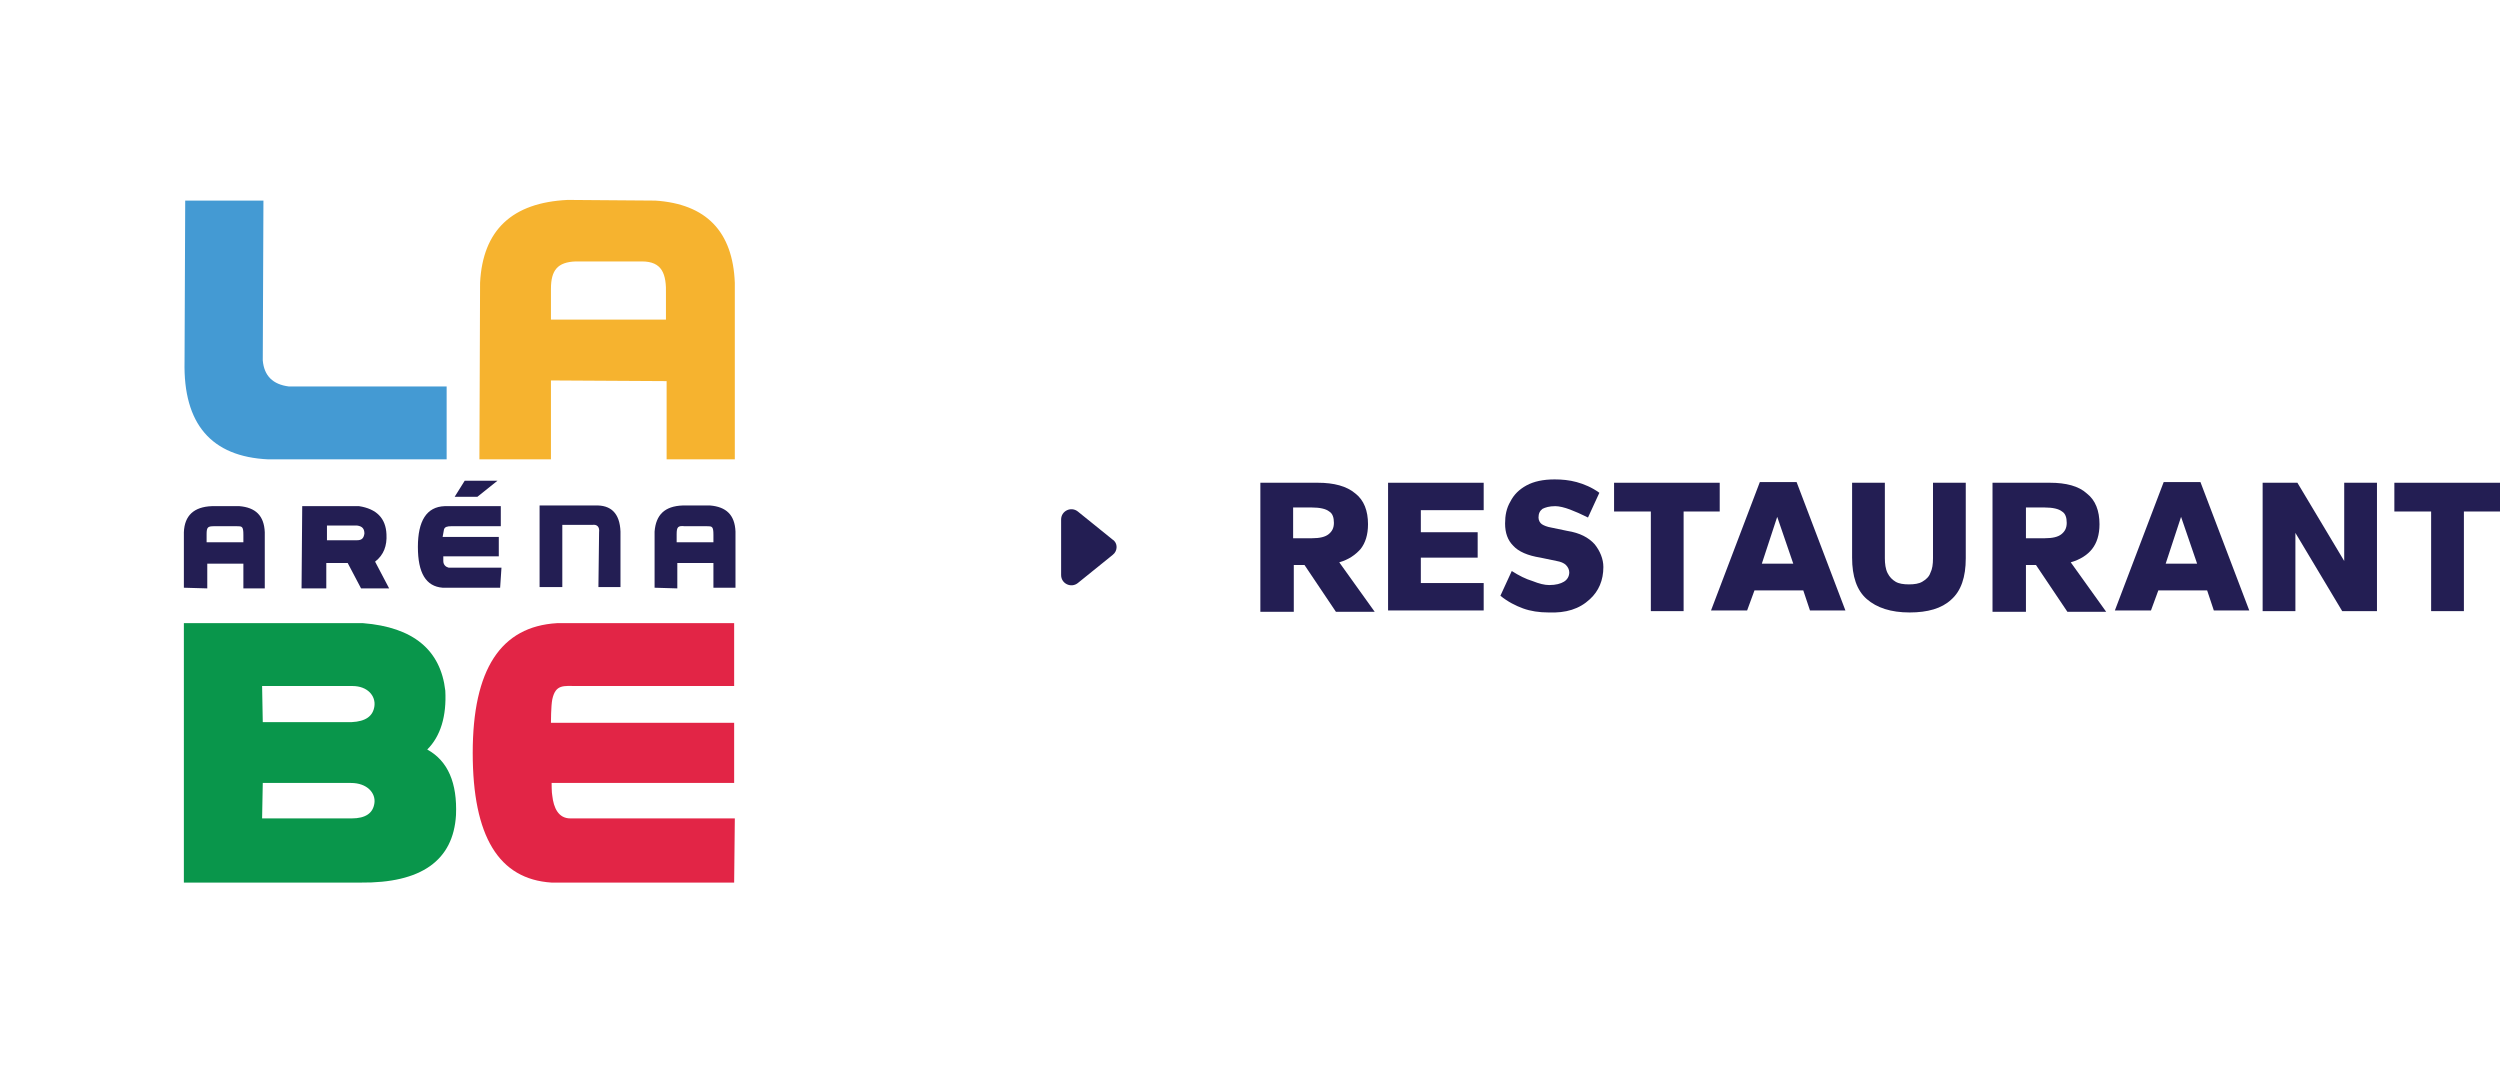
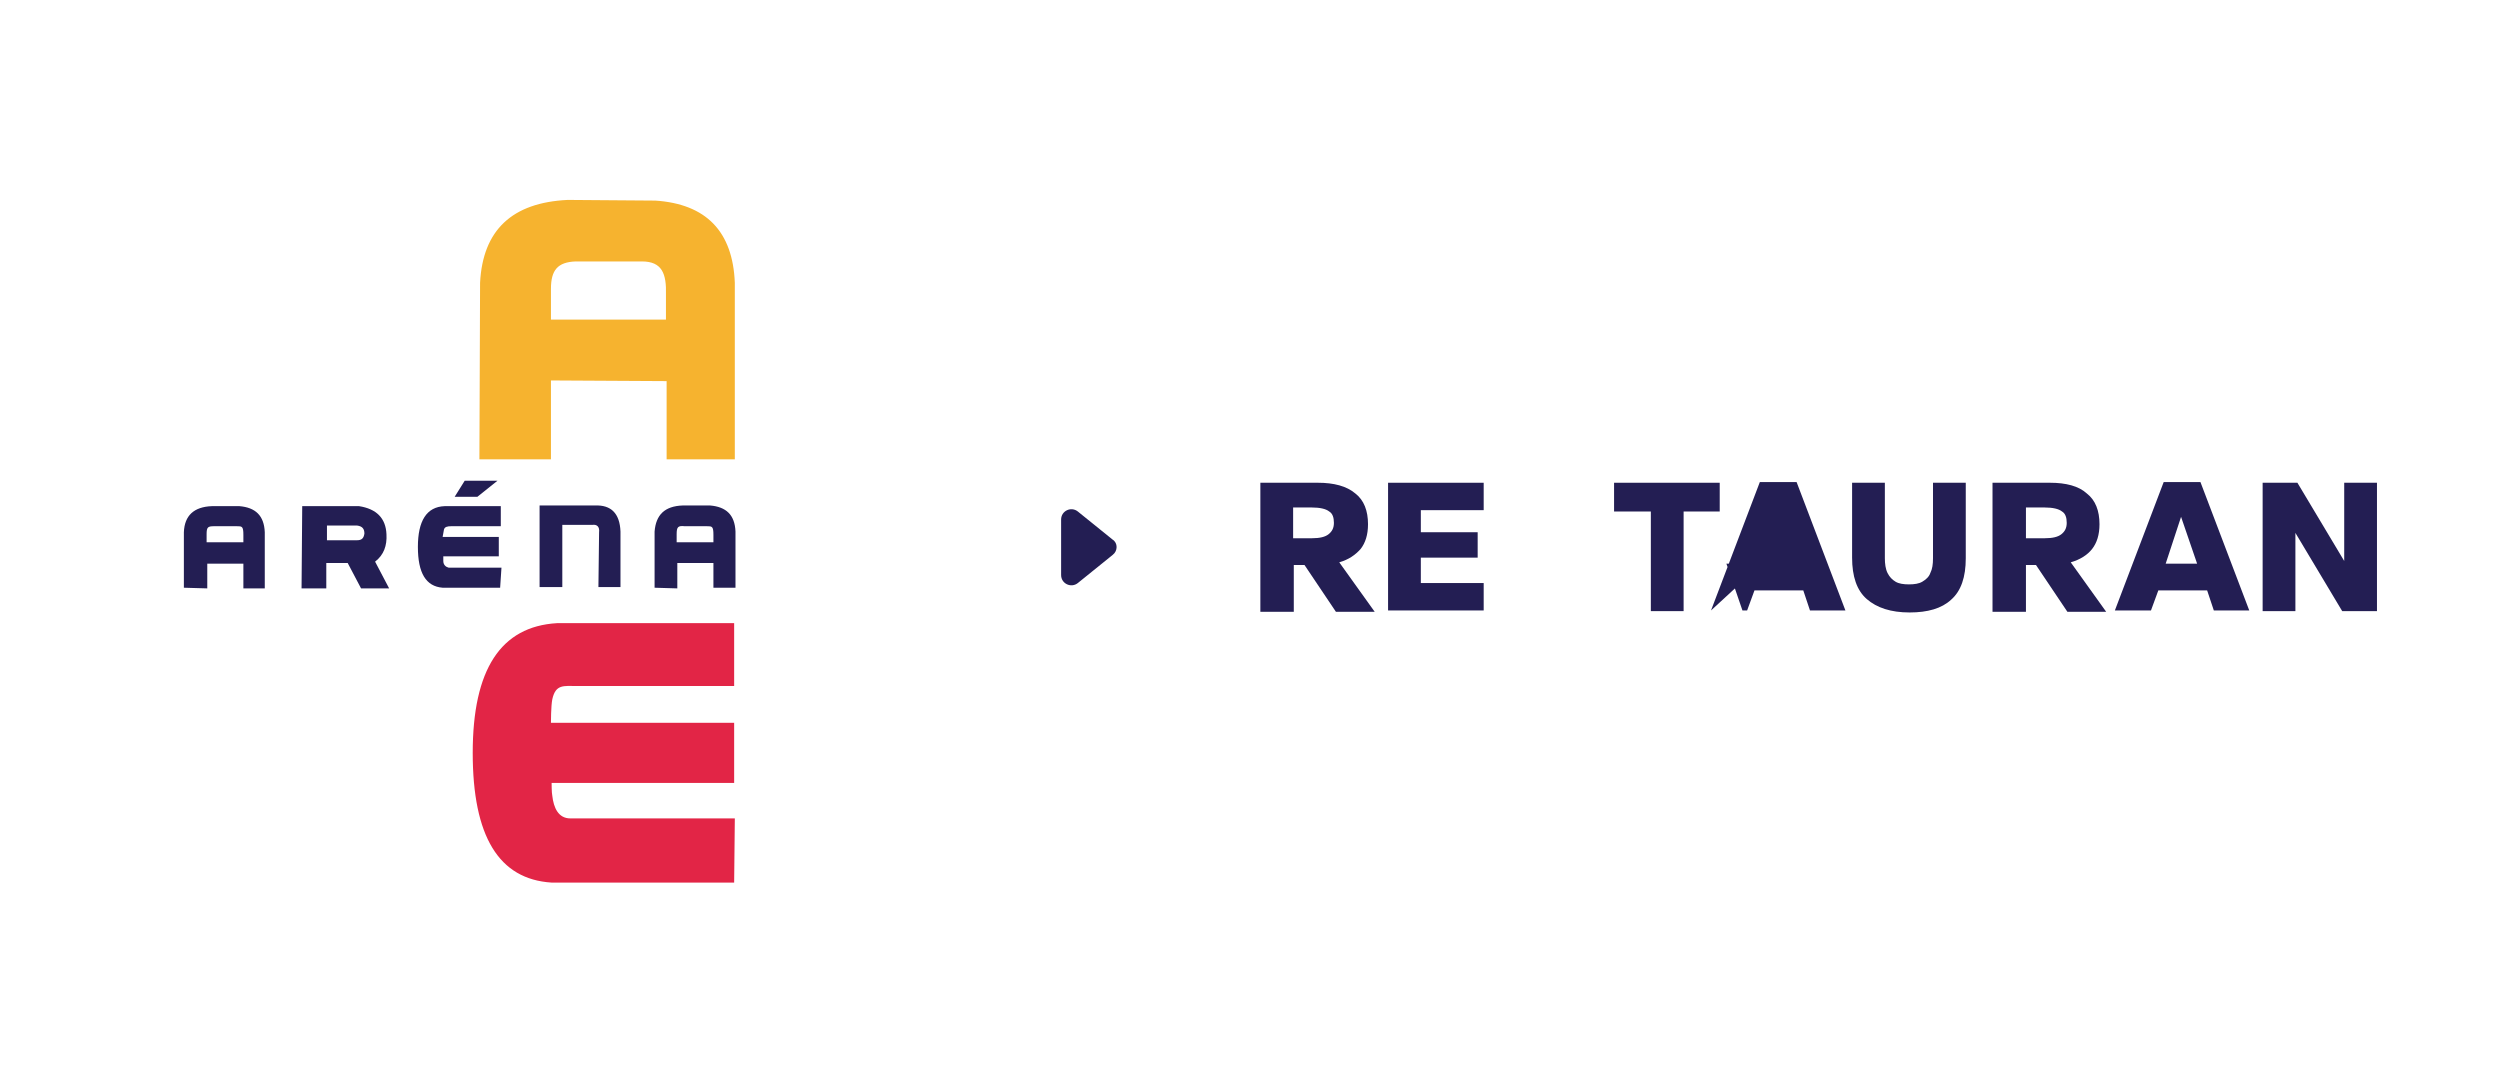
<svg xmlns="http://www.w3.org/2000/svg" version="1.1" id="Vrstva_2_00000140727118719458801800000017554531299208511114_" x="0px" y="0px" viewBox="0 0 373.9 162" style="enable-background:new 0 0 373.9 162;" xml:space="preserve">
  <style type="text/css">
	.st0{opacity:0;fill:#FFFFFF;}
	.st1{fill:#449AD3;}
	.st2{fill:#F6B32F;}
	.st3{fill:#09964B;}
	.st4{fill:#E22546;}
	.st5{fill:#231E53;}
</style>
  <g id="Layer_1">
    <path class="st0" d="M0,0h137.4v145.5c0,9.1-7.4,16.5-16.5,16.5H16.5C7.4,162,0,154.6,0,145.5V0L0,0z" />
    <g>
-       <path class="st1" d="M39.4,30l-0.1,23.9c0.2,2.3,1.5,3.6,3.9,3.9l23.6,0l0,10.9H40.1c-8.5-0.4-12.7-5.3-12.5-14.6L27.7,30    C27.7,30,39.4,30,39.4,30z" />
      <path class="st2" d="M71.7,68.7l0.1-26.4c0.4-7.9,4.8-12,13.1-12.4L98,30c7.6,0.5,11.6,4.6,11.9,12.3v26.4H99.7V57l-17.3-0.1v11.8    L71.7,68.7L71.7,68.7z M82.4,43.2c0,1,0,4.6,0,4.6h17.2c0,0,0-2.9,0-3.7c0.1-3.2-0.6-5-3.6-5l-9.9,0    C83.4,39.2,82.4,40.4,82.4,43.2" />
-       <path class="st3" d="M27.5,93.2h26.8c7.5,0.6,11.6,4,12.3,10.1c0.2,3.8-0.7,6.8-2.7,8.8c3.1,1.7,4.5,5,4.3,9.8    c-0.4,6.8-5.2,10.2-14.3,10.1l-26.4,0L27.5,93.2L27.5,93.2z M39.2,122.4c0,0,9.9,0,13.4,0c2.1,0,3.2-0.8,3.4-2.3s-1.1-3-3.5-3    c-4.3,0-13.2,0-13.2,0L39.2,122.4z M39.3,108l13.3,0c2.1-0.1,3.2-0.9,3.4-2.4s-1-3-3.3-3H39.2L39.3,108L39.3,108z" />
      <path class="st4" d="M109.8,132H82.5c-7.9-0.5-11.8-6.9-11.8-19.4c0-12.5,4.2-18.9,12.6-19.4h26.5v9.4c0,0-17.6,0-23.5,0    c-2,0-3.2-0.3-3.7,2c-0.2,1-0.2,3.5-0.2,3.5h27.4l0,9H82.5c0,0,0,1.5,0.1,1.9c0.2,1.8,0.9,3.4,2.7,3.4h24.6L109.8,132L109.8,132z" />
      <g>
        <path class="st5" d="M27.5,87.9l0-8.3c0.1-2.5,1.5-3.8,4.2-3.9h4.1c2.4,0.2,3.7,1.4,3.8,3.9l0,8.4h-3.2l0-3.7l-5.4,0v3.7     L27.5,87.9L27.5,87.9z M30.9,79.9c0,0.3,0,1.2,0,1.2h5.5c0,0,0-0.9,0-1.1c0-1.3-0.2-1.3-1-1.3s-3.3,0-3.3,0     C31.1,78.7,30.9,78.8,30.9,79.9" />
        <path class="st5" d="M97.9,87.9v-8.4c0.2-2.5,1.5-3.8,4.2-3.9h4.1c2.4,0.2,3.7,1.4,3.8,3.9v8.4h-3.3v-3.7l-5.4,0v3.8L97.9,87.9     L97.9,87.9z M101.2,79.9c0,0.3,0,1.2,0,1.2h5.5c0,0,0-0.9,0-1.1c0-1.3-0.2-1.3-1-1.3s-3.3,0-3.3,0     C101.4,78.6,101.2,78.8,101.2,79.9" />
        <path class="st5" d="M45.2,75.7h8.5c2.6,0.4,4,1.8,4.1,4.2c0.1,1.7-0.4,3.1-1.7,4.1l2.1,4H54l-2-3.8h-3.2v3.8h-3.7L45.2,75.7     L45.2,75.7z M48.9,80.8h4.5c0.7,0,1-0.3,1.1-1c0-0.7-0.3-1.1-1.1-1.2h-4.5L48.9,80.8L48.9,80.8z" />
        <path class="st5" d="M74.8,87.9h-8.6c-2.5-0.2-3.7-2.2-3.7-6.1c0-3.9,1.3-6,4-6.1h8.4v3h-7.4c-0.6,0-1,0.1-1.1,0.5l-0.2,1.1h8.4     l0,2.9l-8.3,0l0,0.7c0,0.6,0.4,0.9,0.8,1h7.9L74.8,87.9L74.8,87.9z" />
        <path class="st5" d="M80.7,87.9l0-12.3H89c2.4-0.1,3.7,1.2,3.8,3.9v8.3h-3.3l0.1-8.2c0.1-0.8-0.3-1.2-1-1.1h-4.5v9.3H80.7     L80.7,87.9z" />
        <polygon class="st5" points="68,74.3 71.4,74.3 74.4,71.9 69.5,71.9    " />
      </g>
    </g>
    <g>
      <path class="st5" d="M188.5,91.3V72.2h8.6c2.4,0,4.3,0.5,5.6,1.6c1.3,1,1.9,2.6,1.9,4.6c0,1.6-0.4,2.8-1.1,3.7    c-0.8,0.9-1.8,1.6-3.2,2l5.3,7.4h-5.8l-4.7-7h-1.6v7H188.5L188.5,91.3z M193.4,80.5h2.8c1.2,0,2-0.2,2.5-0.6    c0.5-0.4,0.8-0.9,0.8-1.7c0-0.8-0.2-1.4-0.7-1.7c-0.5-0.4-1.4-0.6-2.6-0.6h-2.8L193.4,80.5L193.4,80.5z" />
      <path class="st5" d="M207.6,91.3V72.2h14.3v4.1h-9.4v3.3h8.5v3.8h-8.5v3.8h9.4v4.1L207.6,91.3L207.6,91.3z" />
-       <path class="st5" d="M231.6,91.6c-1.4,0-2.7-0.2-3.8-0.6c-1.1-0.4-2.3-1-3.4-1.9l1.7-3.7c1.1,0.7,2.1,1.2,3.1,1.5    c1,0.4,1.8,0.6,2.5,0.6c1,0,1.7-0.2,2.2-0.5s0.8-0.8,0.8-1.4c0-0.4-0.2-0.8-0.5-1.1c-0.3-0.3-0.8-0.5-1.4-0.6l-2.4-0.5    c-1.9-0.3-3.3-0.9-4.1-1.8c-0.8-0.8-1.2-1.9-1.2-3.3c0-1.2,0.2-2.3,0.8-3.3c0.5-1,1.3-1.8,2.4-2.4c1.1-0.6,2.5-0.9,4.2-0.9    c1.1,0,2.2,0.1,3.3,0.4c1.1,0.3,2.3,0.8,3.4,1.6l-1.7,3.7c-1-0.5-1.9-0.9-2.7-1.2s-1.6-0.5-2.2-0.5c-0.9,0-1.5,0.2-1.9,0.4    c-0.4,0.3-0.6,0.7-0.6,1.3c0,0.4,0.2,0.8,0.5,1s0.8,0.4,1.4,0.5l2.4,0.5c1.9,0.3,3.2,1,4.1,2c0.8,1,1.3,2.2,1.3,3.4    c0,2-0.7,3.6-2,4.8C236.2,91.1,234.2,91.7,231.6,91.6L231.6,91.6z" />
      <path class="st5" d="M246.9,91.3V76.5h-5.5v-4.3h15.8v4.3h-5.4v14.9H246.9L246.9,91.3z" />
-       <path class="st5" d="M255.9,91.3l7.3-19.2h5.5l7.3,19.2h-5.3l-1-3h-7.3l-1.1,3H255.9L255.9,91.3z M263.5,84.3h4.7l-2.4-7    L263.5,84.3z" />
+       <path class="st5" d="M255.9,91.3l7.3-19.2h5.5l7.3,19.2h-5.3l-1-3h-7.3l-1.1,3H255.9L255.9,91.3z h4.7l-2.4-7    L263.5,84.3z" />
      <path class="st5" d="M285.6,91.6c-2.8,0-4.9-0.7-6.4-2c-1.5-1.3-2.2-3.4-2.2-6.2V72.2h4.9v11.3c0,0.8,0.1,1.6,0.4,2.2    c0.3,0.6,0.7,1,1.2,1.3s1.2,0.4,2,0.4s1.5-0.1,2-0.4c0.5-0.3,1-0.7,1.2-1.3c0.3-0.6,0.4-1.3,0.4-2.2V72.2h4.9v11.3    c0,2.8-0.7,4.9-2.2,6.2C290.4,91,288.3,91.6,285.6,91.6z" />
      <path class="st5" d="M298,91.3V72.2h8.6c2.4,0,4.3,0.5,5.5,1.6c1.3,1,1.9,2.6,1.9,4.6c0,1.6-0.4,2.8-1.1,3.7s-1.8,1.6-3.2,2    l5.3,7.4h-5.8l-4.7-7H303v7H298z M303,80.5h2.8c1.2,0,2-0.2,2.5-0.6c0.5-0.4,0.8-0.9,0.8-1.7c0-0.8-0.2-1.4-0.7-1.7    c-0.5-0.4-1.4-0.6-2.6-0.6H303V80.5z" />
      <path class="st5" d="M316.3,91.3l7.3-19.2h5.5l7.3,19.2h-5.3l-1-3h-7.3l-1.1,3H316.3L316.3,91.3z M323.9,84.3h4.7l-2.4-7    L323.9,84.3z" />
      <path class="st5" d="M338.4,91.3V72.2h5.2l7,11.7V72.2h4.9v19.2h-5.2l-7-11.7v11.7H338.4z" />
-       <path class="st5" d="M363.6,91.3V76.5h-5.5v-4.3h15.8v4.3h-5.4v14.9H363.6z" />
    </g>
    <path class="st5" d="M166.4,83l-5.2,4.2c-1,0.8-2.5,0.1-2.5-1.2v-8.3c0-1.3,1.5-2,2.5-1.2l5.2,4.2C167.2,81.2,167.2,82.4,166.4,83   L166.4,83z" />
  </g>
</svg>